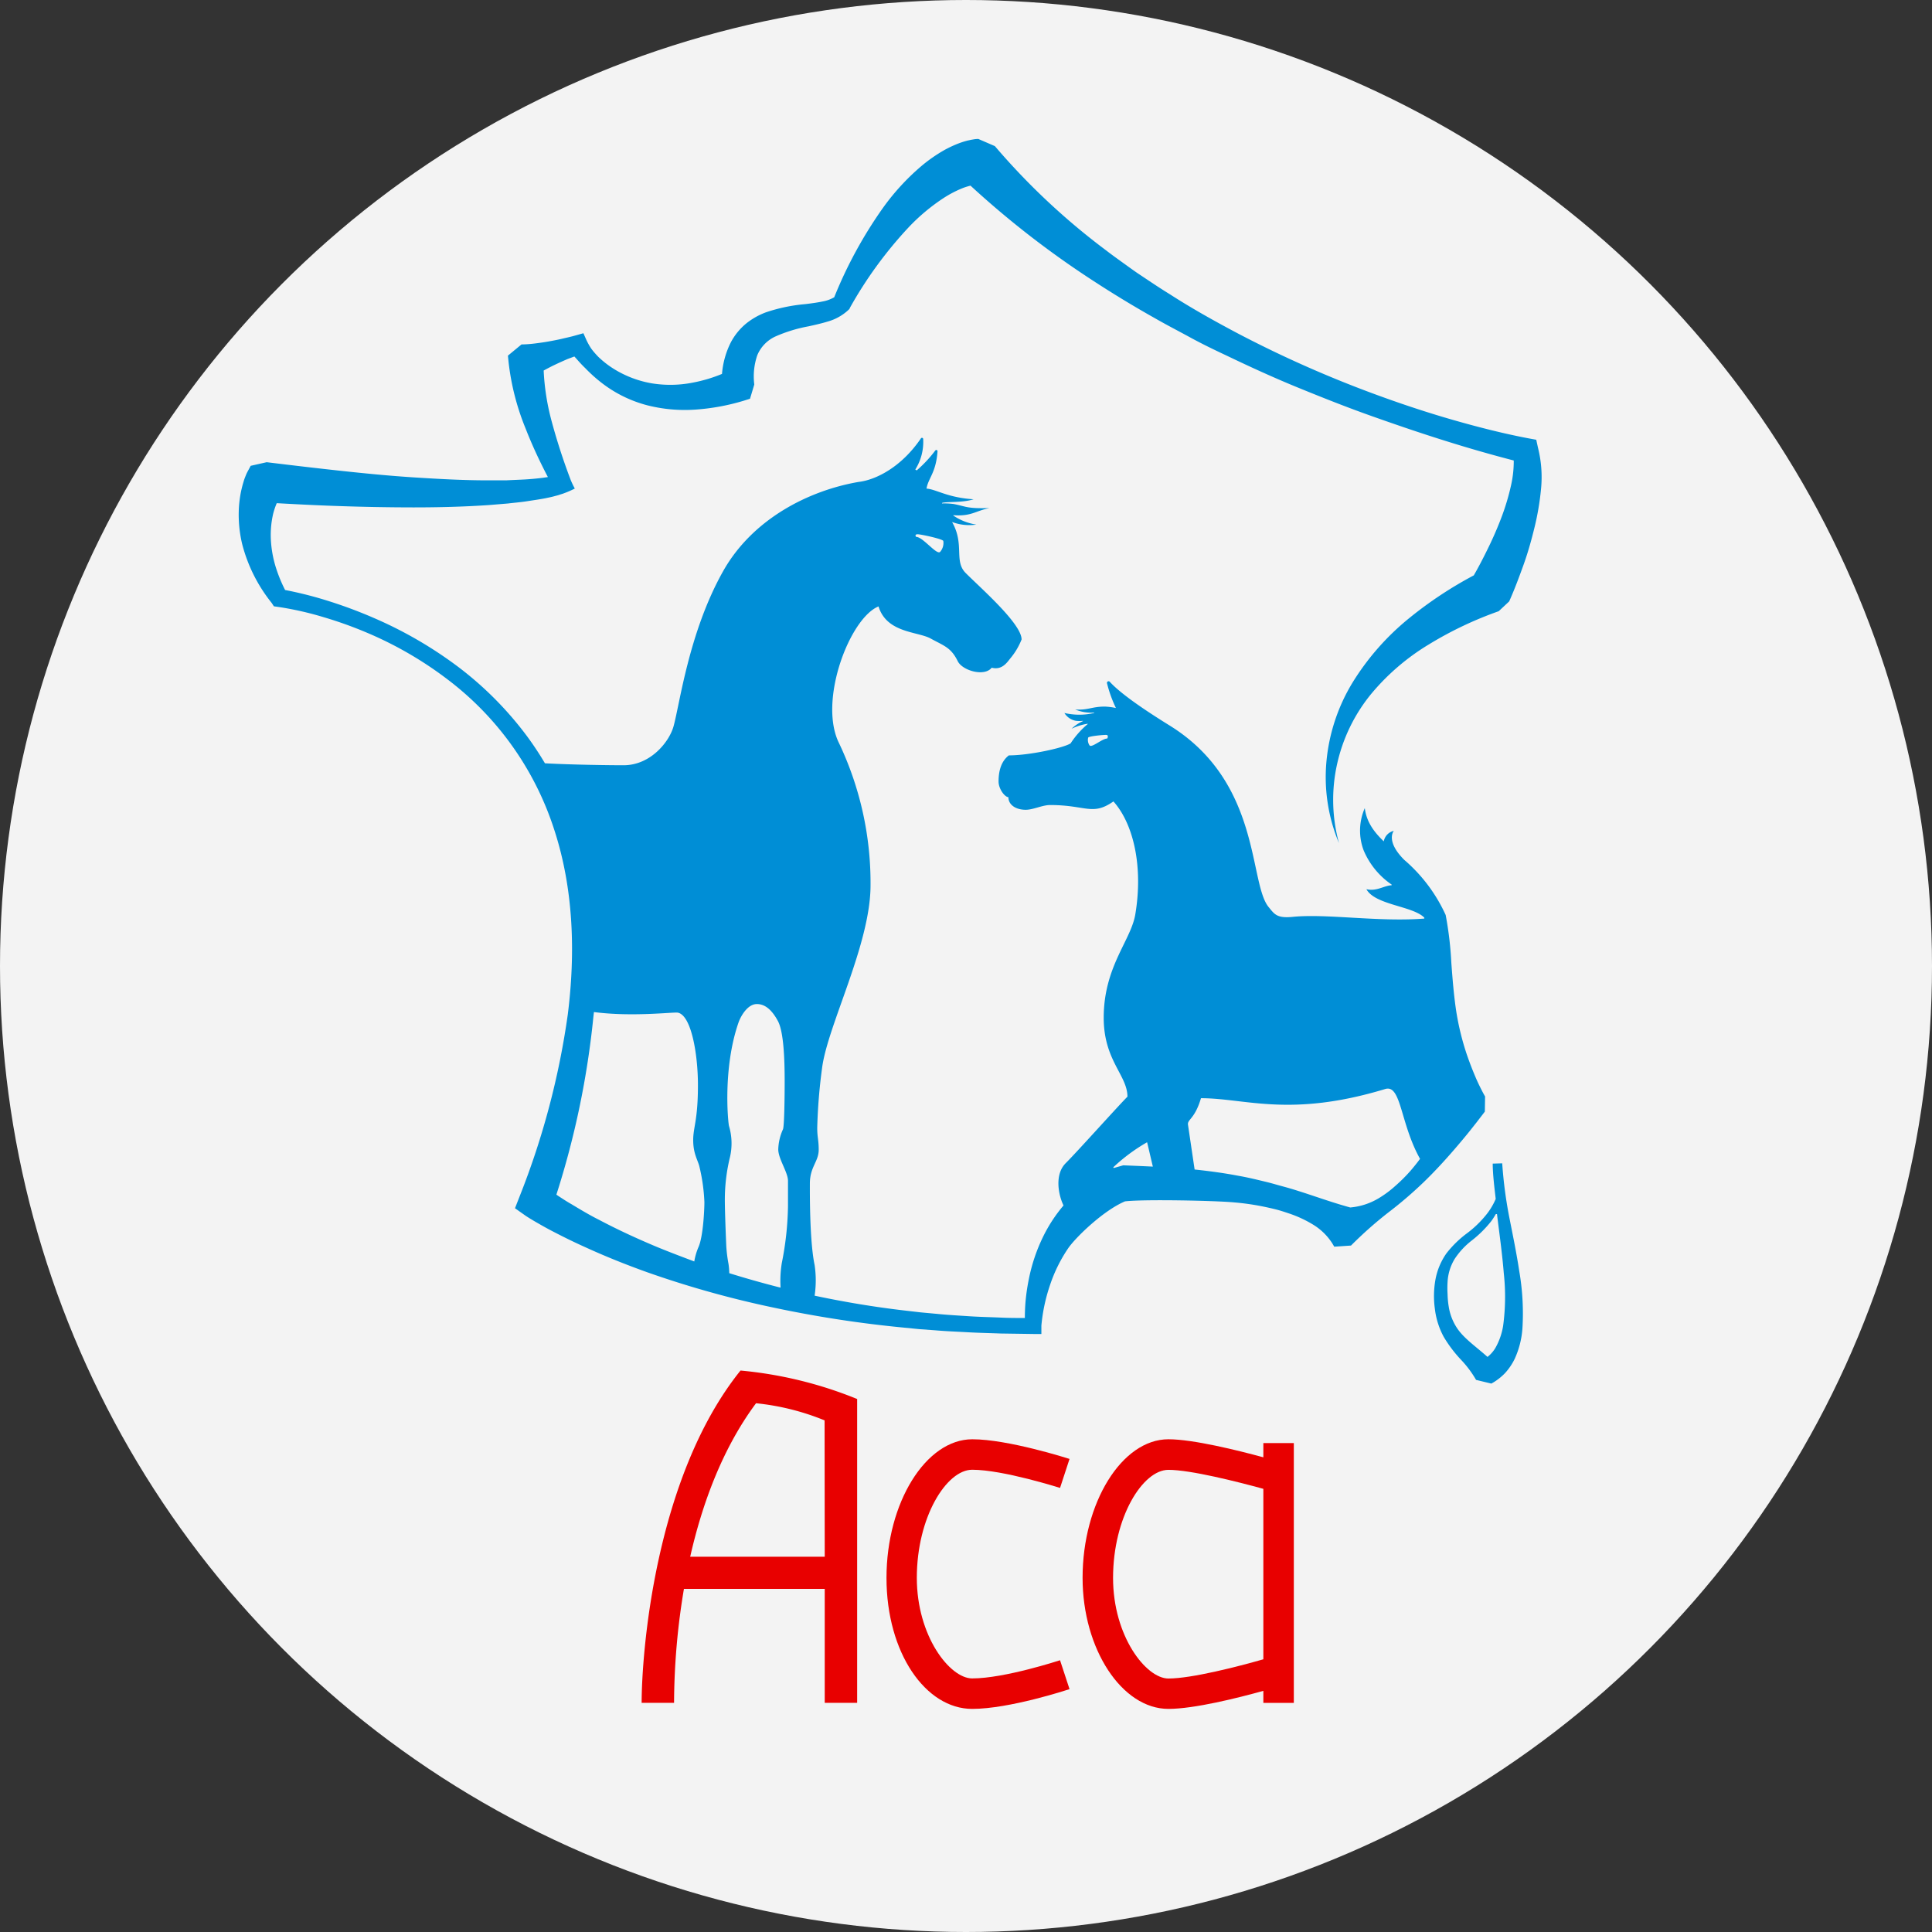
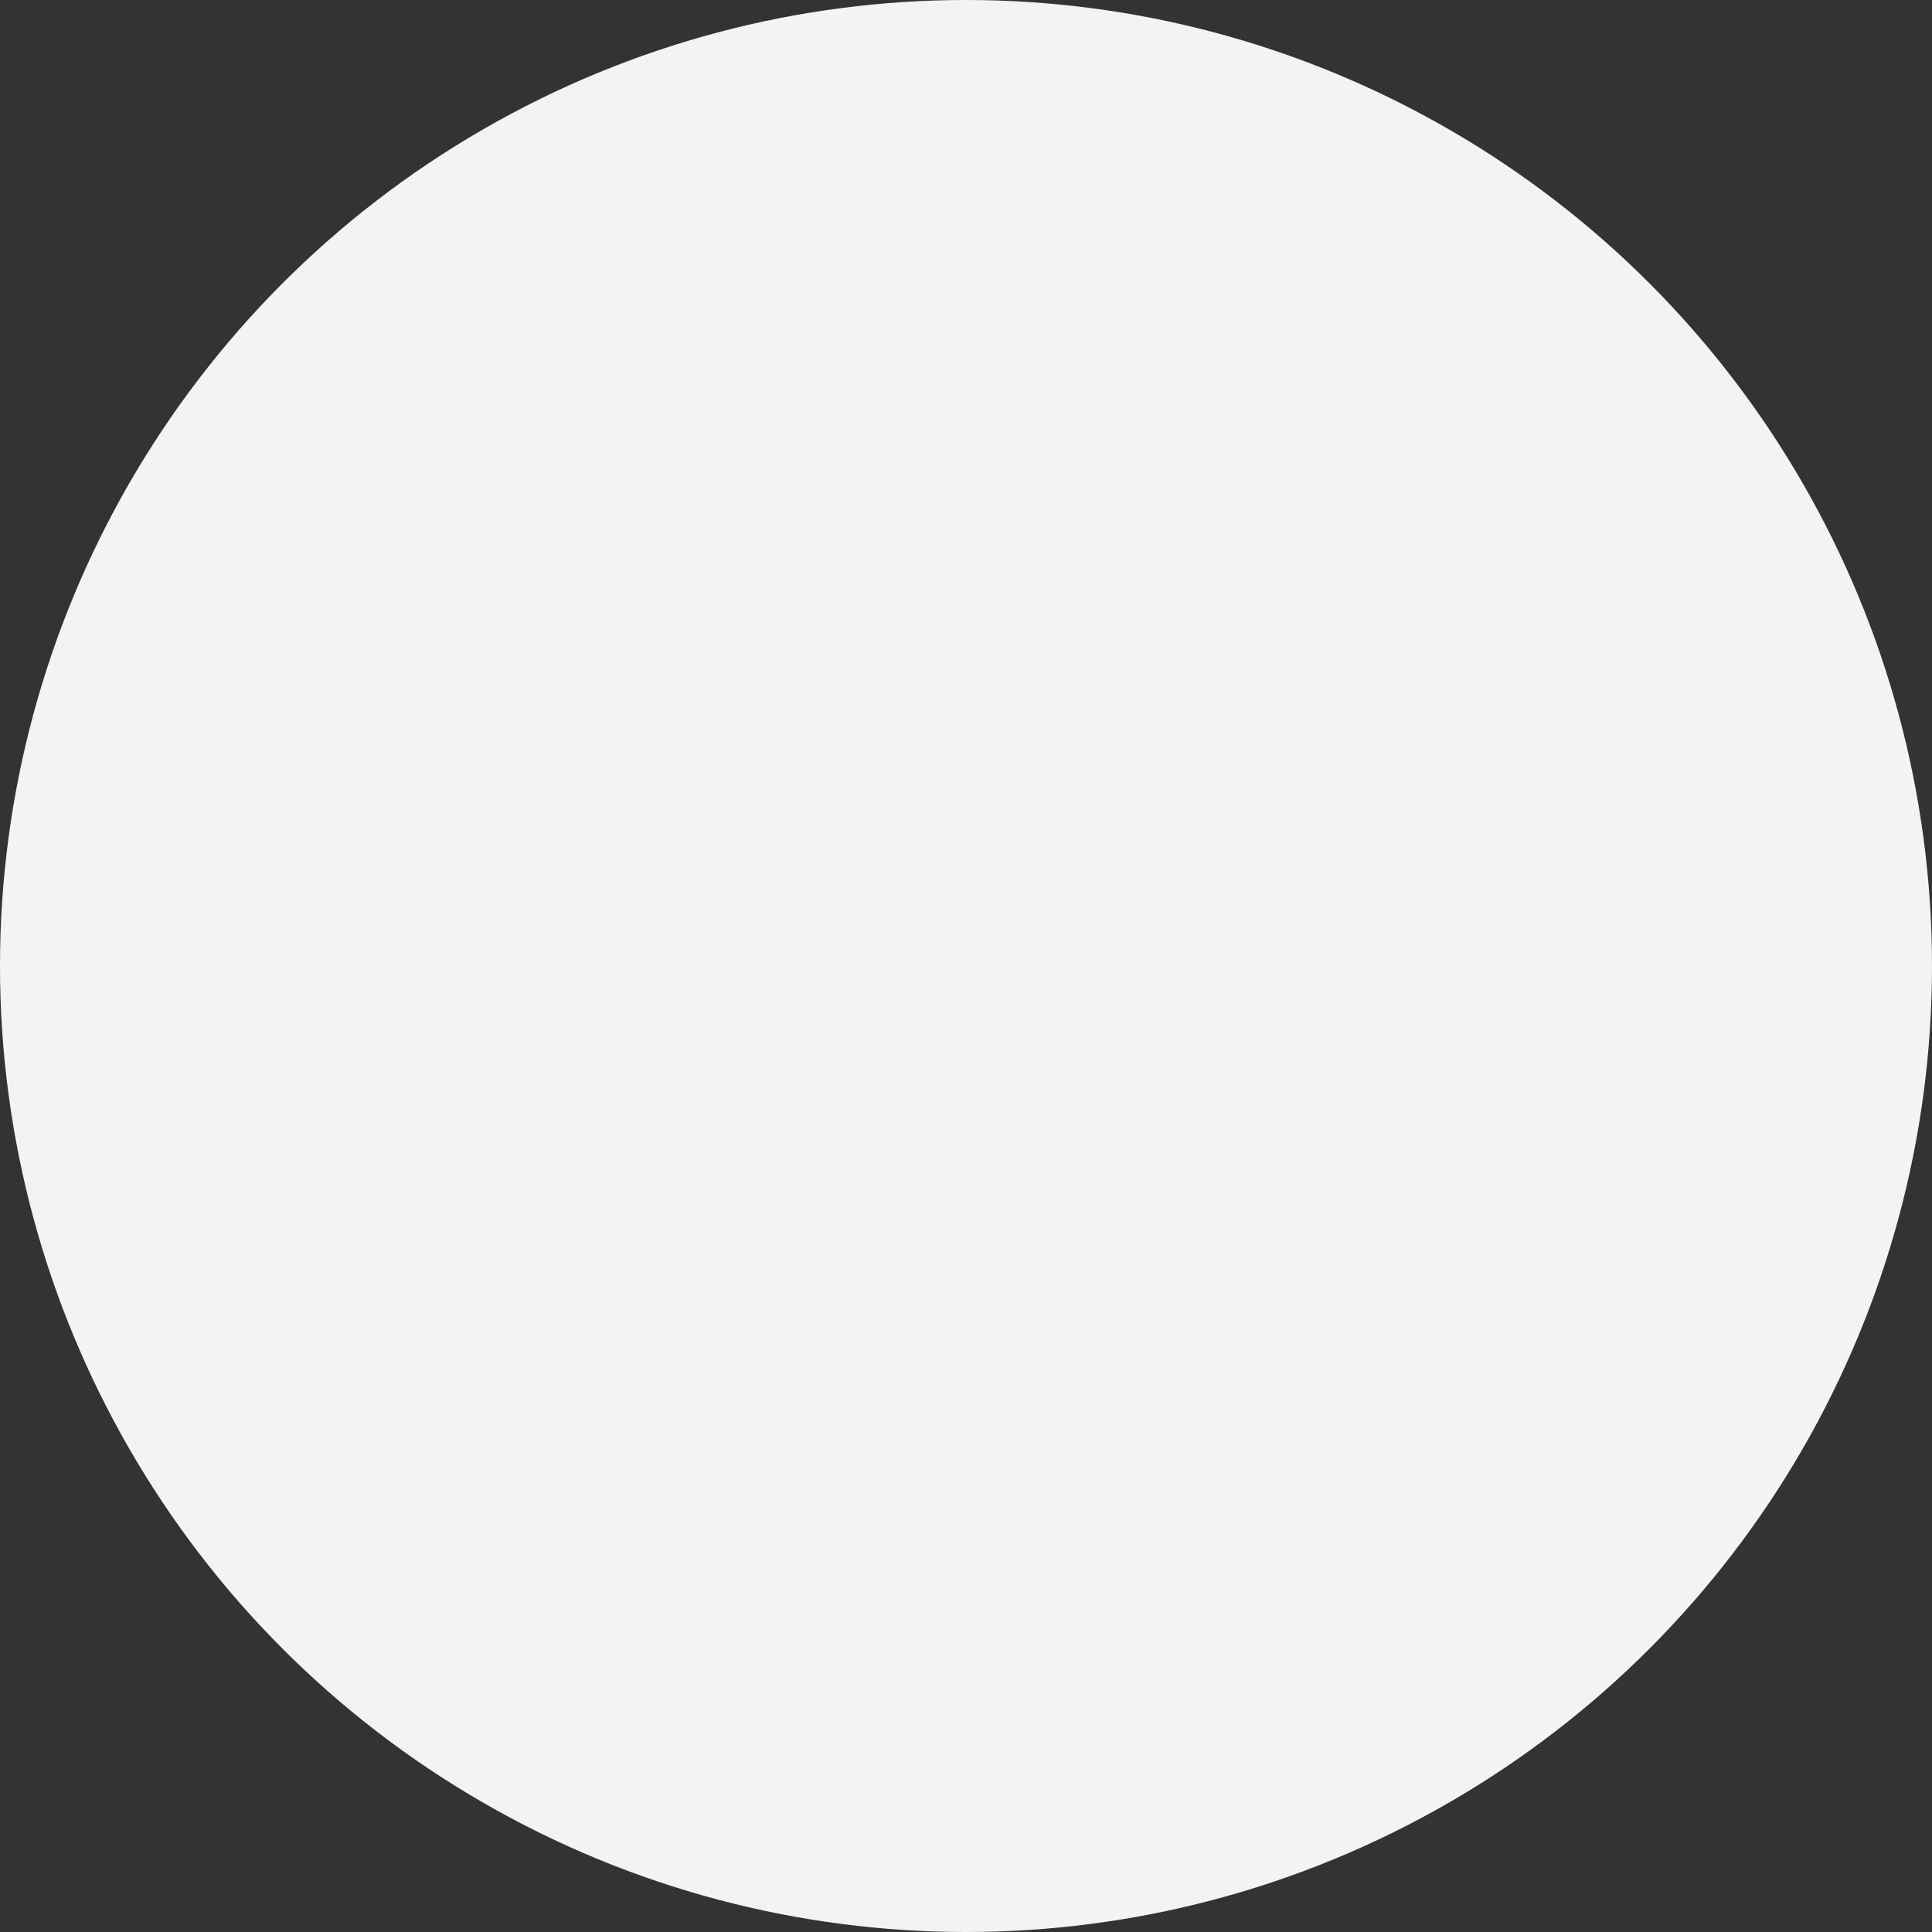
<svg xmlns="http://www.w3.org/2000/svg" viewBox="0 0 407 407">
  <rect x="0" y="0" width="407" height="407" fill="#333333" stroke="none" />
  <defs>
    <style>.cls-1{fill:#f3f3f3;}.cls-2{fill:#e80000;}.cls-3{fill:#008ed6;}</style>
  </defs>
  <g id="Calque_2" data-name="Calque 2">
    <g id="Calque_1-2" data-name="Calque 1">
      <circle class="cls-1" cx="203.5" cy="203.5" r="203.5" />
-       <path class="cls-2" d="M266.14,304v3c-5.41-1.47-14.8-3.8-20-3.8-9.8,0-18.08,13.37-18.08,29.19,0,15,8.28,27.61,18.08,27.61,5.44,0,14.68-2.32,20-3.8v2.53h6.42V304Zm0,45.55c-5.37,1.54-15.14,4.05-20,4.05-4.7,0-11.66-8.9-11.66-21.19,0-12.82,6.27-22.77,11.66-22.77,4.67,0,14.56,2.51,20,4Z" />
-       <path class="cls-2" d="M204.8,353.58c-4.7,0-11.66-8.9-11.66-21.19,0-12.82,6.27-22.77,11.66-22.77,6.51,0,18.39,3.8,18.51,3.83l2-6.11c-.53-.17-13-4.14-20.48-4.14-9.8,0-18.08,13.37-18.08,29.19S195,360,204.8,360c7.86,0,20-4,20.51-4.16l-2-6.09C223.17,349.79,211.63,353.58,204.8,353.58Z" />
-       <path class="cls-2" d="M156,288.72c-18.12,22.54-20.83,59.77-20.83,70H142a147.06,147.06,0,0,1,2.08-24h29.66v24h6.83v-64A85.75,85.75,0,0,0,156,288.72Zm17.74,39.22H145.4c2.47-10.91,6.69-22.68,13.87-32.33a51.91,51.91,0,0,1,14.44,3.61Z" />
-       <path class="cls-3" d="M324,94.34h0l-.37-1.7-1.69-.31c-5.25-1-10.59-2.36-15.82-3.86s-10.44-3.22-15.57-5.09a242.14,242.14,0,0,1-29.94-13.22C255.79,67.6,251,64.93,246.46,62c-2.32-1.42-4.56-2.95-6.82-4.45-1.12-.77-2.21-1.57-3.31-2.36s-2.2-1.58-3.27-2.41a144.67,144.67,0,0,1-23.48-22h0l-3.49-1.51a6.87,6.87,0,0,0-.8.06l-.54.09c-.34.06-.65.14-1,.21-.6.16-1.16.34-1.7.54a24.66,24.66,0,0,0-3,1.38A32.21,32.21,0,0,0,194,35.07a49,49,0,0,0-7.87,8.55,91.88,91.88,0,0,0-10.39,19,7.55,7.55,0,0,1-2.45.89c-1.13.24-2.38.4-3.67.56a35.25,35.25,0,0,0-8.25,1.72,14.88,14.88,0,0,0-4.2,2.38,13,13,0,0,0-3.21,3.95,17.85,17.85,0,0,0-1.86,6.65,31.24,31.24,0,0,1-6.13,1.83,24.45,24.45,0,0,1-8.57.17,22.31,22.31,0,0,1-8-3,19.77,19.77,0,0,1-3.45-2.69c-.5-.53-1-1.09-1.41-1.66a14.3,14.3,0,0,1-1-1.78l-.64-1.44-1.78.5c-.91.26-1.83.45-2.75.67s-1.85.39-2.79.56-1.88.3-2.83.42-1.91.2-2.89.21h0L107,74.92l.13,1.29a52.22,52.22,0,0,0,3.57,14c1.39,3.57,3,7,4.72,10.29l-1.18.17c-1.24.15-2.5.27-3.78.34s-2.56.11-3.84.18l-3.86,0c-5.17,0-10.36-.29-15.54-.62s-10.37-.84-15.55-1.4S61.36,98,56.18,97.37h0l-3.37.76-.71,1.32c-.11.21-.13.26-.18.37l-.12.28-.2.51c-.13.33-.23.65-.33,1-.2.64-.35,1.27-.49,1.91a24.71,24.71,0,0,0-.47,3.78,26.62,26.62,0,0,0,.71,7.33A32.87,32.87,0,0,0,57.22,127h0l.48.73.87.12A67.33,67.33,0,0,1,68.12,130a85.27,85.27,0,0,1,9.31,3.34,78.2,78.2,0,0,1,17,9.9,64.44,64.44,0,0,1,22.33,31.56c4.07,12.46,4.49,25.89,2.85,38.93a166.57,166.57,0,0,1-10.12,38.24l-1,2.56,2.29,1.62h0c1.14.74,2.11,1.29,3.16,1.89s2.07,1.15,3.12,1.68c2.08,1.08,4.19,2.1,6.31,3.05,4.24,1.94,8.55,3.66,12.9,5.22A209.07,209.07,0,0,0,163,275.47a243.82,243.82,0,0,0,27.22,4.19l3.42.34,3.43.25c2.29.2,4.58.28,6.87.41s4.58.17,6.87.26l6.87.1,1.7,0v-1.76h0a36.56,36.56,0,0,1,1.82-8.55A31.5,31.5,0,0,1,225,263c1.58-2.32,7.44-8,12-9.92,4-.47,19.13-.15,23,.22a53.4,53.4,0,0,1,5.79.81c.95.19,1.9.4,2.84.63s1.86.53,2.77.84a24.78,24.78,0,0,1,5.2,2.39,12.49,12.49,0,0,1,4.05,3.94l.43.72,3.53-.24h0a83.74,83.74,0,0,1,7.8-6.92,85.55,85.55,0,0,0,7.37-6.3c2.33-2.24,4.52-4.62,6.65-7.09,1.06-1.23,2.12-2.49,3.16-3.78l1.58-2c.53-.7,1-1.29,1.63-2.13l.05-3.19h0c-.33-.55-.72-1.32-1.06-2s-.69-1.44-1-2.18c-.63-1.48-1.22-3-1.74-4.52a55.57,55.57,0,0,1-2.31-9.46c-.48-3.26-.75-6.61-1-10a73.83,73.83,0,0,0-1.19-10.06,33.65,33.65,0,0,0-8.74-11.63h0c-4-4-2.19-6.1-2.19-6.1a2.78,2.78,0,0,0-2.11,2.21c-2.09-2-3.64-4.1-4-7a11.76,11.76,0,0,0-.24,8.9,16.43,16.43,0,0,0,5.9,7.21v.14c-1.66.09-3.18,1.34-5.32.83,1.83,3.35,9.82,3.53,12.2,6l0,.19c-9.68.76-20.52-1.08-27.74-.36-3.29.33-3.83-.56-5-2-4.29-5-1.49-26.31-20.94-38.33-4.13-2.56-10-6.37-12.57-9.18a.34.34,0,0,0-.59.31,27.2,27.2,0,0,0,1.87,5.2,14.28,14.28,0,0,0-2.29-.3c-2.84,0-3.57.8-6.29.61a8.71,8.71,0,0,0,4,.65v.09a13.83,13.83,0,0,1-6.27,0,3.6,3.6,0,0,0,2.43,1.65,6.56,6.56,0,0,0,1.47,0l0,.07a8.2,8.2,0,0,0-2.39,1.6,12.18,12.18,0,0,1,3.4-1.06l0,.07a18.5,18.5,0,0,0-3.61,4.08c-1.67,1-8.74,2.52-13,2.52-1.7,1.29-2.17,3.45-2.17,5.49,0,1.61,1.34,3.31,2.07,3.31,0,1.62,1.56,2.66,3.65,2.66,1.59,0,3.49-1,5.15-1,7.6,0,8.88,2.34,13.33-.76,4.29,4.81,6.28,13.87,4.6,23.82-.92,5.48-6.65,11-6.65,21.76,0,9,5,12.11,5,16.62-2,2-10.56,11.57-13,14s-1.5,6.83-.47,8.9L224,254a31.52,31.52,0,0,0-4.07,6.15,36.55,36.55,0,0,0-3.22,9.45,42.25,42.25,0,0,0-.69,4.85c-.08,1.07-.12,2.12-.12,3.2-1.68,0-3.36,0-5-.08-2.26-.1-4.52-.14-6.78-.29s-4.51-.27-6.76-.5l-3.38-.31-3.37-.39c-6.39-.74-12.74-1.8-19-3.13a21.88,21.88,0,0,0,0-6.45c-1.09-5.14-1-15.71-1-17.19,0-3.48,1.86-4.61,1.86-7.1,0-2.1-.31-2.59-.31-4.62A115.53,115.53,0,0,1,173.18,225c1.14-8.95,10.21-26.06,10.21-38.5a68.64,68.64,0,0,0-6.62-29.91c-4.45-8.88,2.21-26.36,8.3-28.84,1.73,5.64,8.28,5.26,11,6.77s4.27,1.84,5.69,4.77c1,2,5.64,3.32,7.15,1.37,2.27.6,3.35-1.29,4-2.05a14.39,14.39,0,0,0,2.3-3.9c0-3.33-8.66-10.86-11.78-14-2.51-2.52-.2-6-2.82-10.66l0-.07a10.2,10.2,0,0,0,5.06.53,11.81,11.81,0,0,1-4.84-1.9l0-.08c3.83.29,4.71-.94,7.63-1.5-4.78.14-4.86-.32-7.48-.84a14.35,14.35,0,0,0-2.53-.13l0-.11c.88-.32,4.32,0,6.65-.77-5.53-.35-7.87-2.11-9.92-2.25.39-2.27,2-3.31,2.32-7.85a.26.26,0,0,0-.46-.19,26.91,26.91,0,0,1-3.93,4.21l-.29-.19a10.92,10.92,0,0,0,1.66-6.43.26.26,0,0,0-.47-.14c-4.12,6.07-9.49,8.75-13.1,9.18-10.53,1.8-22.38,7.8-28.57,18.8-7.24,12.87-9.13,28-10.46,32.73-.91,3.23-4.83,8.16-10.52,8.16-3,0-10.78-.1-16.56-.41-1.15-1.94-2.4-3.84-3.74-5.66a72.82,72.82,0,0,0-14.53-14.65,86.71,86.71,0,0,0-17.78-10.31,96.8,96.8,0,0,0-9.63-3.59,81.14,81.14,0,0,0-9.06-2.3,30.56,30.56,0,0,1-2-4.92,23.73,23.73,0,0,1-1-5.69,19.79,19.79,0,0,1,.49-5.47A15.67,15.67,0,0,1,58.3,106c4.29.24,8.59.46,12.89.6q7.92.28,15.87.29c5.3,0,10.6-.13,15.91-.49l4-.33c1.33-.16,2.66-.26,4-.47s2.67-.39,4-.65c.68-.15,1.34-.27,2-.47.34-.08.68-.17,1-.29l.55-.17a21.15,21.15,0,0,0,2.57-1.1,17.52,17.52,0,0,1-.87-1.82h0a129.16,129.16,0,0,1-4.09-12.66,49.53,49.53,0,0,1-1.6-10.38c.8-.44,1.61-.86,2.43-1.25s1.72-.79,2.59-1.17L121,75.1l.57.63c.56.65,1.14,1.26,1.75,1.85a31.16,31.16,0,0,0,3.8,3.36,26.68,26.68,0,0,0,9.23,4.44,32.21,32.21,0,0,0,10.25.9,46,46,0,0,0,10-1.84L158,84l.9-3h0a13.73,13.73,0,0,1,.63-6.16,7.54,7.54,0,0,1,3.92-4,31.24,31.24,0,0,1,6.91-2.1c1.29-.29,2.62-.58,4-1a10.56,10.56,0,0,0,4.29-2.37l.29-.28.13-.29h0A86.76,86.76,0,0,1,191.31,48a41.09,41.09,0,0,1,7.53-6.32,23.41,23.41,0,0,1,4-2.07,13.45,13.45,0,0,1,1.61-.5,194.39,194.39,0,0,0,24.64,19.25c4.68,3.09,9.44,6,14.32,8.74,2.42,1.39,4.9,2.66,7.35,4s4.95,2.55,7.47,3.73c5,2.4,10.06,4.72,15.2,6.82s10.3,4.15,15.52,6,10.48,3.65,15.78,5.3c4.68,1.47,9.35,2.81,14.16,4.06a23,23,0,0,1-.56,5.19,48.93,48.93,0,0,1-2.11,7c-.88,2.3-1.88,4.57-3,6.81-.86,1.75-1.79,3.54-2.75,5.2a83.84,83.84,0,0,0-13.59,9A53.81,53.81,0,0,0,285,143.68a38.76,38.76,0,0,0-5.58,16.88,36,36,0,0,0,2.65,17.05,34.66,34.66,0,0,1-.38-16.71,35.38,35.38,0,0,1,7.08-14.61A48.08,48.08,0,0,1,301,135.76a77.8,77.8,0,0,1,14.72-7h0l2.21-2.07c1.16-2.61,2.07-5.06,3-7.64s1.65-5.15,2.3-7.8a56.11,56.11,0,0,0,1.4-8.18A25.28,25.28,0,0,0,324,94.34ZM281.61,254.21l1.4.17A11.37,11.37,0,0,1,281.61,254.21ZM253,231.35c9.35,0,18.74,4.15,38.83-1.94,3.37-1,3.12,7.21,7.32,14.72-.64.86-1.31,1.7-2,2.5a34.19,34.19,0,0,1-3.19,3.18,22.3,22.3,0,0,1-3.61,2.67,13.94,13.94,0,0,1-5.91,1.89c-4.14-1.14-7.71-2.48-11.42-3.63-1-.32-2-.6-3-.87s-2-.57-3-.82c-2-.48-4.06-1-6.11-1.35-3.06-.59-6.15-1-9.25-1.33l-1.4-9.46C250.13,235.8,251.71,235.72,253,231.35Zm-19.72-75.76c-.95-.1-3.27,2-3.74,1.45a2,2,0,0,1-.3-1.65c.09-.31,3.4-.62,3.86-.57S233.34,155.51,233.23,155.59Zm8.38,85.06,1.2,5.11c-2.26-.11-6.24-.27-6.24-.27l-2,.57-.1-.15A37.84,37.84,0,0,1,241.61,240.65Zm-48.33-128.1c.66,0,5.32,1,5.39,1.42a2.85,2.85,0,0,1-.69,2.31c-.75.65-3.63-3.17-5-3.17C192.84,113,192.7,112.55,193.28,112.55ZM153.57,237.2c-.19-.74-1.35-12.1,2-21.77.5-1.44,1.92-3.84,3.77-3.91s3.33,1.32,4.54,3.58,1.42,8,1.42,12.69c0,3.22-.07,9.31-.35,10.1a10.89,10.89,0,0,0-1,4.24c0,2,2.05,4.83,2.05,6.63S166,252,166,254.12a65.29,65.29,0,0,1-1.3,11.93,23.16,23.16,0,0,0-.26,5.2l-.43-.1c-3.48-.89-6.95-1.87-10.38-2.94a14.91,14.91,0,0,0-.17-2,30,30,0,0,1-.46-3.71c-.14-3.18-.28-7.17-.3-9.12a38,38,0,0,1,1-9.3A12.81,12.81,0,0,0,153.57,237.2Zm-28.45-24c7.93,1.05,16.56,0,17.62.12,2.83.44,4.29,8.53,4.29,15.31,0,7.37-1,8.8-1,11.54s.87,4.05,1.26,5.39a38.33,38.33,0,0,1,1.1,7.69c0,1.52-.25,7.34-1.28,9.54a13.17,13.17,0,0,0-.85,2.95c-2.66-1-5.3-2-7.9-3.07-4.13-1.73-8.2-3.6-12.13-5.68-2-1-3.9-2.14-5.79-3.28-1-.56-1.88-1.15-2.79-1.74l-.44-.3A181.81,181.81,0,0,0,125,214.26Z" />
-       <path class="cls-3" d="M317.94,256.39a91.87,91.87,0,0,1-1.48-11.32l-2,.06c0,2.24.38,5.25.63,7.44a14,14,0,0,1-2.28,3.67,22.21,22.21,0,0,1-3.91,3.67,22.2,22.2,0,0,0-4.2,4.14,14,14,0,0,0-2.33,5.65,19.73,19.73,0,0,0-.1,6,16.48,16.48,0,0,0,1.87,5.93,27.53,27.53,0,0,0,3.66,4.84,22.24,22.24,0,0,1,3.15,4.22h0l3.22.78a11.89,11.89,0,0,0,2.95-2.28,12.51,12.51,0,0,0,2-3,18.5,18.5,0,0,0,1.6-6.35,52.18,52.18,0,0,0-.66-12C319.48,264,318.69,260.17,317.94,256.39Zm-1.29,22.93A13.87,13.87,0,0,1,315,284a6.87,6.87,0,0,1-1.64,1.85c-2.45-2.19-4.9-3.84-6.37-6a11.36,11.36,0,0,1-1.8-4.61,18.47,18.47,0,0,1-.24-2.6,20.49,20.49,0,0,1,0-2.6,10.42,10.42,0,0,1,1.48-4.81,16.07,16.07,0,0,1,3.6-3.89,24,24,0,0,0,4.14-4.11,16.56,16.56,0,0,0,.94-1.47l.25,0,.12,1c.49,3.84,1,7.65,1.31,11.44A45.6,45.6,0,0,1,316.65,279.32Z" />
    </g>
  </g>
</svg>